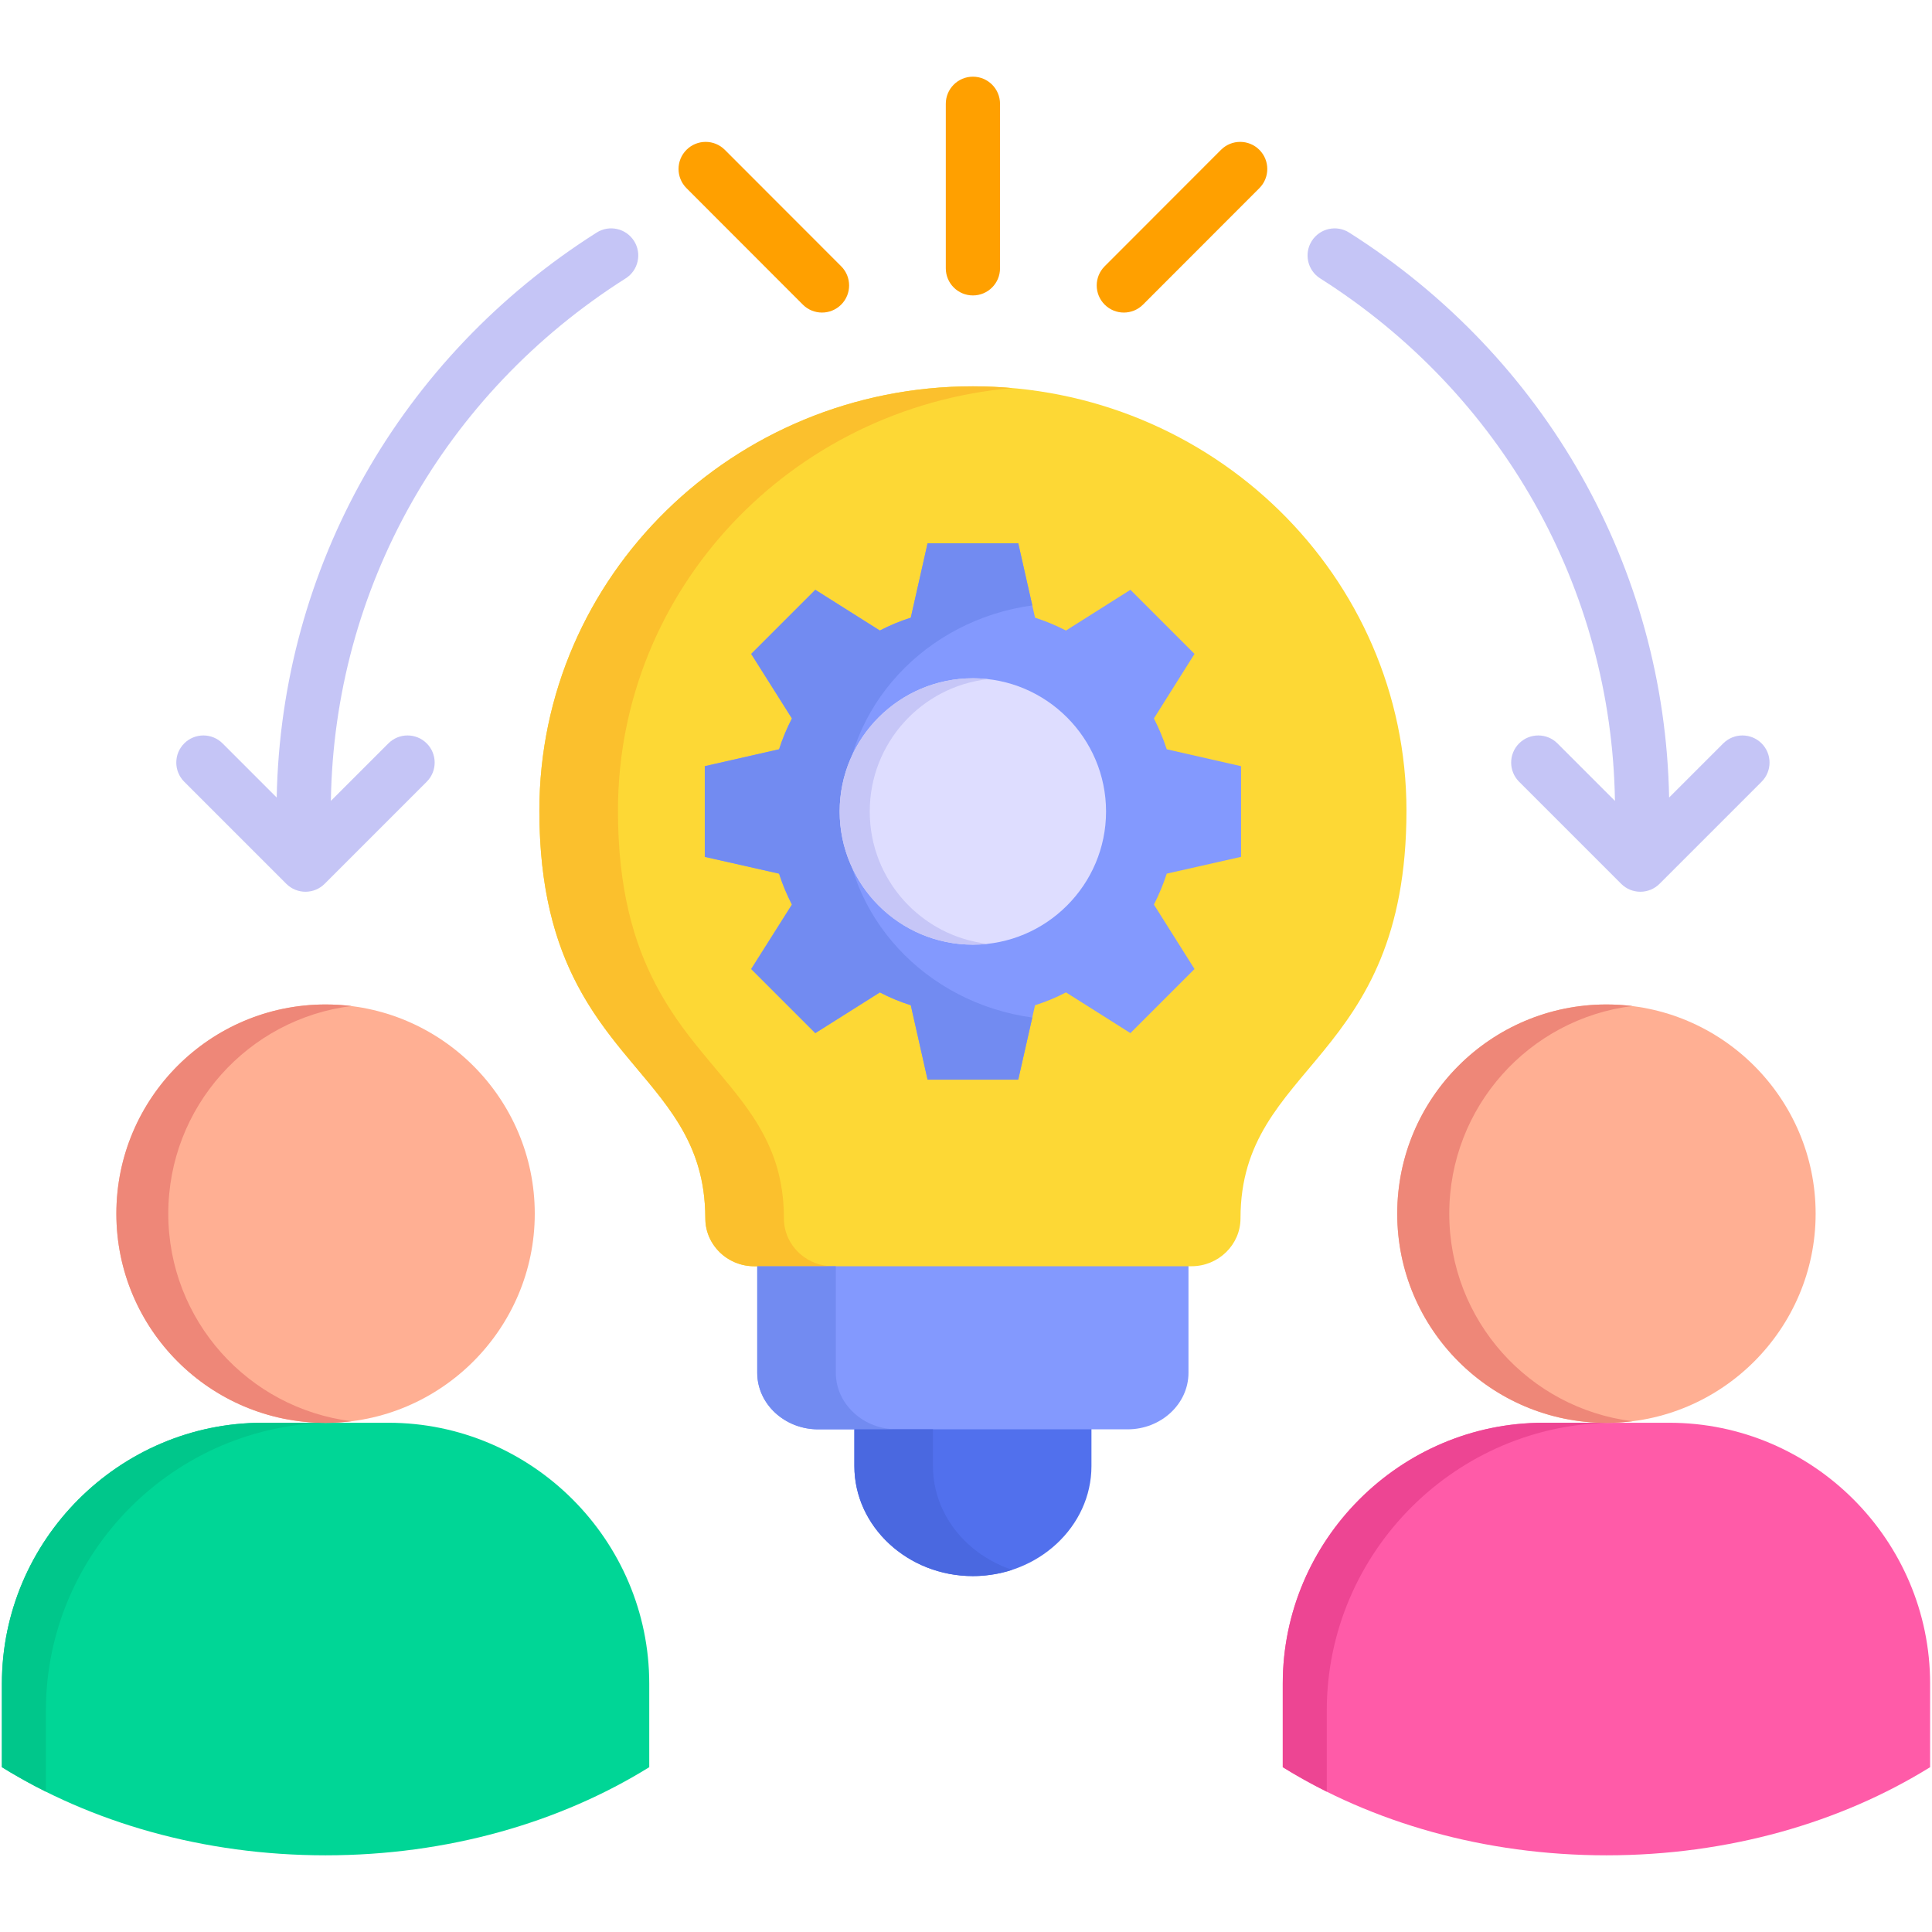
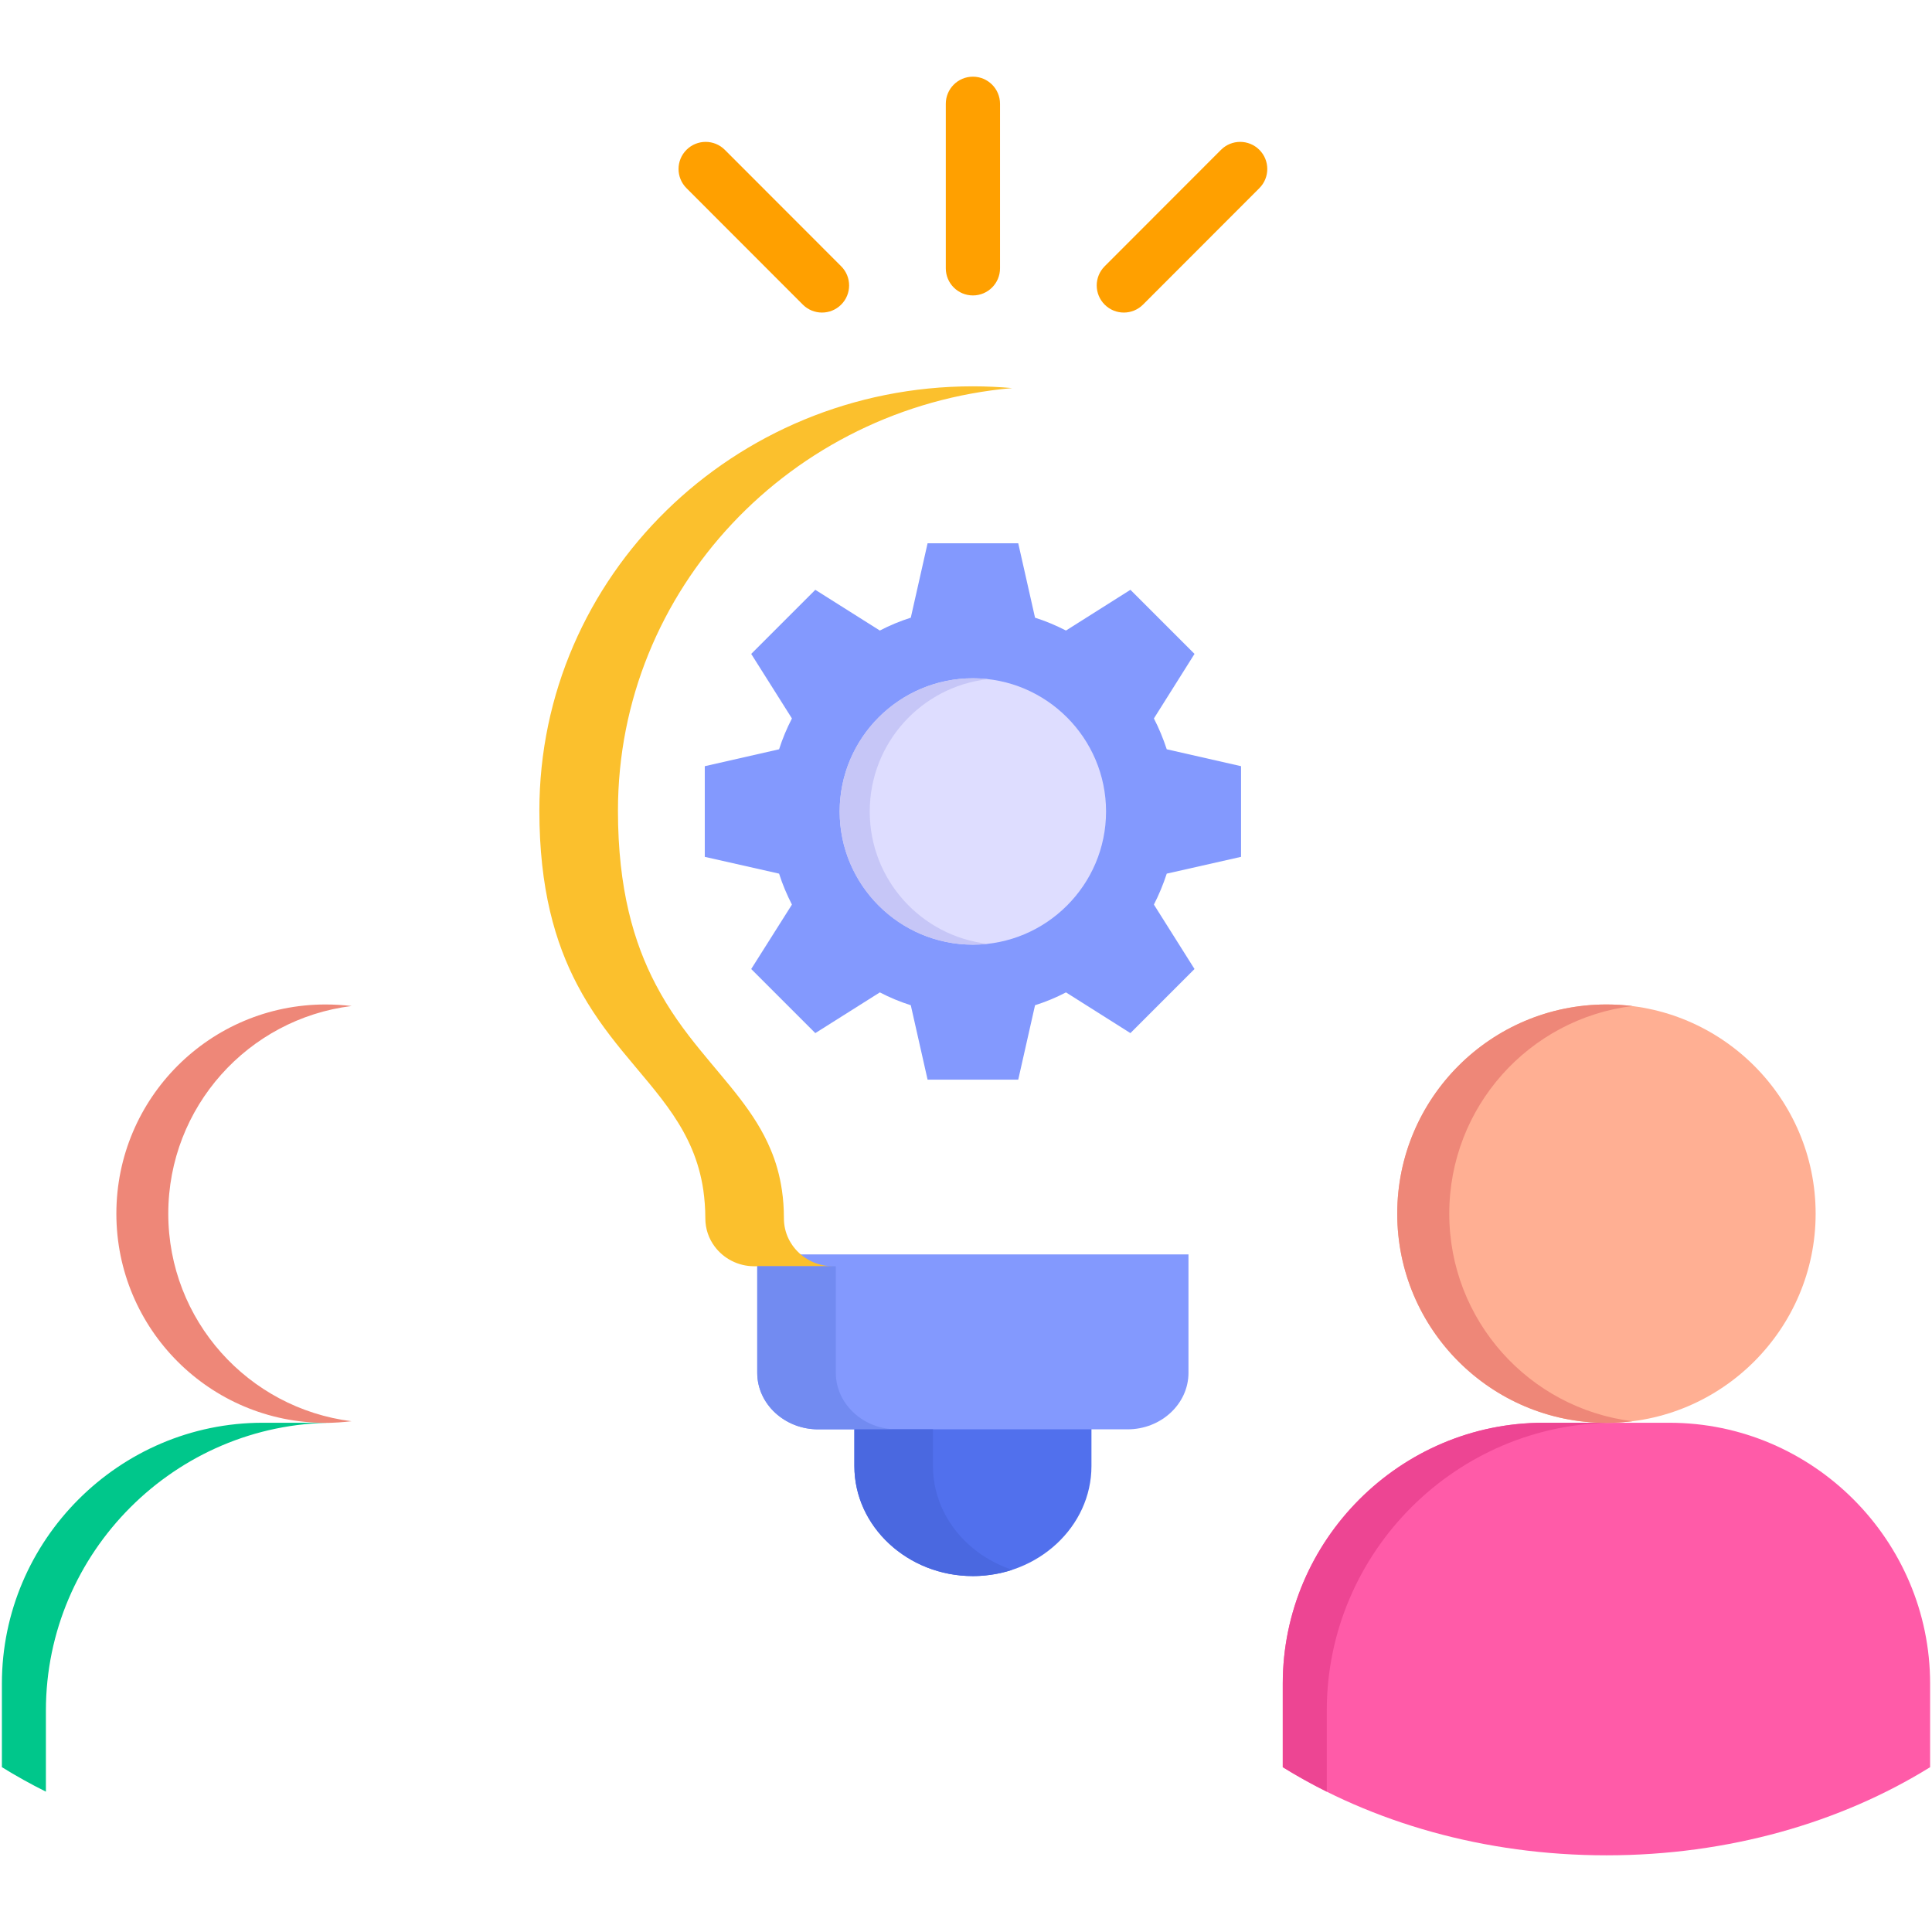
<svg xmlns="http://www.w3.org/2000/svg" id="Layer_1" viewBox="0 0 512 512">
  <g>
    <g>
      <path clip-rule="evenodd" d="m289.246 374.457v14.078c0 16.027-14.136 29.145-31.414 29.145-17.277 0-31.414-13.118-31.414-29.145v-14.078z" fill="#5170ed" fill-rule="evenodd" />
    </g>
    <g>
      <path clip-rule="evenodd" d="m314.96 332.426v31.385c0 8.261-7.272 14.98-16.143 14.98h-81.997c-8.871 0-16.143-6.719-16.143-14.98v-31.385z" fill="#8399fe" fill-rule="evenodd" />
    </g>
    <g>
-       <path clip-rule="evenodd" d="m257.832 102.377c63.439 0 114.894 50.349 114.894 112.45 0 67.016-43.98 66.842-43.98 108.058 0 6.981-5.847 12.682-12.973 12.682h-115.911c-7.126 0-12.944-5.701-12.944-12.682 0-41.216-43.98-41.042-43.98-108.058.001-62.1 51.427-112.45 114.894-112.45z" fill="#fdd835" fill-rule="evenodd" />
-     </g>
+       </g>
    <g>
      <path clip-rule="evenodd" d="m207.221 315.44c-.582-3.985-1.6-7.534-2.996-10.82-4.131-9.89-11.344-17.336-18.557-26.207-4.189-5.119-8.348-10.704-11.897-17.51-5.818-11.082-10.006-25.364-10.006-46.074 0-58.668 45.9-106.837 104.481-111.985-3.433-.291-6.923-.465-10.414-.465-63.467 0-114.893 50.349-114.893 112.45 0 20.71 4.189 34.992 10.006 46.074 3.549 6.806 7.708 12.391 11.868 17.51 9.628 11.809 19.256 21.117 21.583 37.028.32 2.327.524 4.799.524 7.446 0 2.763.902 5.352 2.472 7.446 2.356 3.171 6.196 5.236 10.472 5.236h.814 20.041c-3.258 0-6.253-1.193-8.523-3.141-2.734-2.327-4.45-5.73-4.45-9.541-.001-2.648-.176-5.12-.525-7.447z" fill="#fbc02d" fill-rule="evenodd" />
    </g>
    <g>
      <path clip-rule="evenodd" d="m220.717 335.568h-20.041v28.243c0 8.261 7.272 14.98 16.143 14.98h9.599 11.256c-4.363 0-8.348-1.6-11.256-4.247-3.025-2.734-4.916-6.515-4.916-10.733v-28.243z" fill="#728bf1" fill-rule="evenodd" />
    </g>
    <g>
      <path clip-rule="evenodd" d="m237.675 378.791h-11.256v9.744c0 16.027 14.136 29.145 31.414 29.145 1.367 0 2.705-.087 4.043-.262 2.211-.262 4.334-.727 6.37-1.396-1.571-.524-3.054-1.134-4.48-1.861-2.152-1.076-4.13-2.385-5.934-3.869-6.486-5.352-10.587-13.118-10.587-21.757v-9.744z" fill="#4a68e0" fill-rule="evenodd" />
    </g>
    <g>
      <path clip-rule="evenodd" d="m409.056 377.046h33.333c38.017 0 69.111 31.123 69.111 69.14v22.135c-23.589 14.631-53.375 23.357-85.778 23.357s-62.188-8.726-85.777-23.357v-22.135c0-38.017 31.094-69.14 69.111-69.14z" fill="#ff5ba8" fill-rule="evenodd" />
    </g>
    <g>
      <path clip-rule="evenodd" d="m425.722 377.075c30.542 0 55.44-24.927 55.44-55.44 0-30.541-24.898-55.44-55.44-55.44-30.541 0-55.44 24.898-55.44 55.44.001 30.512 24.899 55.44 55.44 55.44z" fill="#ffaf93" fill-rule="evenodd" />
    </g>
    <g>
      <path clip-rule="evenodd" d="m409.056 377.046h18.819c-41.943 0-76.266 34.323-76.266 76.266v21.495c-4.043-2.007-7.941-4.189-11.664-6.486v-22.135c0-38.017 31.094-69.14 69.111-69.14z" fill="#ed4593" fill-rule="evenodd" />
    </g>
    <g>
      <path clip-rule="evenodd" d="m425.722 266.195c2.327 0 4.625.145 6.894.407-27.371 3.403-48.546 26.731-48.546 55.033 0 28.273 21.175 51.6 48.546 55.004-2.269.262-4.566.436-6.894.436-30.628 0-55.44-24.84-55.44-55.44.001-30.628 24.812-55.44 55.44-55.44z" fill="#ee8778" fill-rule="evenodd" />
    </g>
    <g>
-       <path clip-rule="evenodd" d="m69.611 377.046h33.334c38.017 0 69.111 31.123 69.111 69.14v22.135c-23.59 14.631-53.375 23.357-85.778 23.357s-62.217-8.726-85.778-23.357v-22.135c0-38.017 31.094-69.14 69.111-69.14z" fill="#00d696" fill-rule="evenodd" />
-     </g>
+       </g>
    <g>
-       <path clip-rule="evenodd" d="m86.278 377.075c30.512 0 55.44-24.927 55.44-55.44 0-30.541-24.928-55.44-55.44-55.44-30.542 0-55.44 24.898-55.44 55.44 0 30.512 24.898 55.44 55.44 55.44z" fill="#ffaf93" fill-rule="evenodd" />
-     </g>
+       </g>
    <g>
      <path clip-rule="evenodd" d="m69.611 377.046h18.819c-41.944 0-76.266 34.323-76.266 76.266v21.495c-4.043-2.007-7.94-4.189-11.664-6.486v-22.135c0-38.017 31.094-69.14 69.111-69.14z" fill="#00c78b" fill-rule="evenodd" />
    </g>
    <g>
      <path clip-rule="evenodd" d="m86.278 266.195c2.327 0 4.625.145 6.893.407-27.371 3.403-48.575 26.731-48.575 55.033 0 28.273 21.204 51.6 48.575 55.004-2.269.262-4.566.436-6.893.436-30.629 0-55.44-24.84-55.44-55.44 0-30.628 24.811-55.44 55.44-55.44z" fill="#ee8778" fill-rule="evenodd" />
    </g>
-     <path d="m168.031 63.859c2.124 3.352 1.128 7.79-2.223 9.915-48.206 30.549-77.257 82.167-78.122 138.472l15.239-15.239c2.806-2.806 7.355-2.806 10.161 0s2.806 7.355 0 10.161l-27.051 27.051c-1.403 1.403-3.242 2.104-5.081 2.104s-3.678-.701-5.081-2.104l-27.051-27.051c-2.806-2.806-2.806-7.355 0-10.161s7.355-2.806 10.161 0l14.347 14.348c1.157-60.907 32.652-116.68 84.786-149.718 3.355-2.124 7.791-1.128 9.915 2.222zm298.811 133.148c-2.806-2.806-7.355-2.806-10.161 0l-14.347 14.348c-1.158-60.888-32.652-116.66-84.785-149.717-3.35-2.123-7.789-1.13-9.915 2.221-2.124 3.351-1.13 7.789 2.221 9.915 48.206 30.568 77.258 82.187 78.123 138.473l-15.239-15.239c-2.806-2.806-7.355-2.806-10.161 0s-2.806 7.355 0 10.161l27.051 27.051c1.403 1.403 3.242 2.104 5.081 2.104s3.678-.701 5.081-2.104l27.051-27.051c2.806-2.807 2.806-7.356 0-10.162z" fill="#c5c5f6" />
    <path d="m265.017 27.507v43.601c0 3.968-3.217 7.185-7.185 7.185s-7.185-3.217-7.185-7.185v-43.601c0-3.968 3.217-7.185 7.185-7.185 3.969 0 7.185 3.217 7.185 7.185zm68.72 12.195c-2.807-2.805-7.355-2.803-10.16.005l-30.832 30.862c-2.805 2.807-2.802 7.356.005 10.16 1.403 1.402 3.24 2.102 5.078 2.102 1.84 0 3.68-.702 5.083-2.107l30.832-30.862c2.804-2.806 2.801-7.356-.006-10.16zm-141.649.005c-2.803-2.808-7.353-2.808-10.16-.005-2.807 2.804-2.81 7.353-.005 10.16l30.832 30.862c1.403 1.405 3.243 2.107 5.083 2.107 1.838 0 3.676-.701 5.078-2.102 2.807-2.804 2.81-7.353.005-10.16z" fill="#ffa000" />
    <g>
      <path clip-rule="evenodd" d="m274.296 163.693c2.85.902 5.585 2.065 8.202 3.403l17.074-10.791 16.987 16.987-10.762 17.103c1.338 2.589 2.472 5.352 3.403 8.173l19.692 4.479v24.026l-19.692 4.45c-.931 2.851-2.065 5.585-3.403 8.202l10.762 17.074-16.987 16.987-17.074-10.791c-2.618 1.367-5.352 2.502-8.202 3.403l-4.451 19.721h-24.026l-4.45-19.721c-2.85-.902-5.585-2.036-8.202-3.403l-17.103 10.791-16.987-16.986 10.791-17.074c-1.338-2.618-2.502-5.352-3.403-8.202l-19.692-4.45v-24.026l19.692-4.479c.901-2.821 2.065-5.585 3.403-8.173l-10.791-17.103 16.987-16.987 17.103 10.791c2.618-1.367 5.352-2.501 8.202-3.403l4.45-19.721h24.026z" fill="#8399fe" fill-rule="evenodd" />
    </g>
    <g>
-       <path clip-rule="evenodd" d="m273.568 269.657-3.723 16.463h-24.026l-4.45-19.721c-2.85-.902-5.585-2.036-8.202-3.403l-17.103 10.791-16.987-16.987 10.791-17.074c-1.338-2.618-2.502-5.352-3.403-8.202l-19.692-4.45v-24.026l19.692-4.479c.901-2.821 2.065-5.585 3.403-8.173l-10.791-17.103 16.987-16.987 17.103 10.791c2.618-1.367 5.352-2.501 8.202-3.403l4.45-19.721h24.026l3.723 16.463c-28.214 3.869-49.913 26.847-49.913 54.625 0 27.777 21.699 50.756 49.913 54.596z" fill="#728bf1" fill-rule="evenodd" />
-     </g>
+       </g>
    <g>
      <path clip-rule="evenodd" d="m257.832 250.343c19.43 0 35.283-15.852 35.283-35.282 0-19.459-15.852-35.312-35.283-35.312-19.459 0-35.312 15.852-35.312 35.312.001 19.43 15.854 35.282 35.312 35.282z" fill="#deddff" fill-rule="evenodd" />
    </g>
    <g>
      <path clip-rule="evenodd" d="m257.832 179.749c1.338 0 2.676.087 3.985.233-17.627 1.978-31.327 16.929-31.327 35.079s13.7 33.072 31.327 35.079c-1.309.145-2.647.204-3.985.204-19.517 0-35.312-15.794-35.312-35.282.001-19.519 15.795-35.313 35.312-35.313z" fill="#c6c6f7" fill-rule="evenodd" />
    </g>
  </g>
</svg>